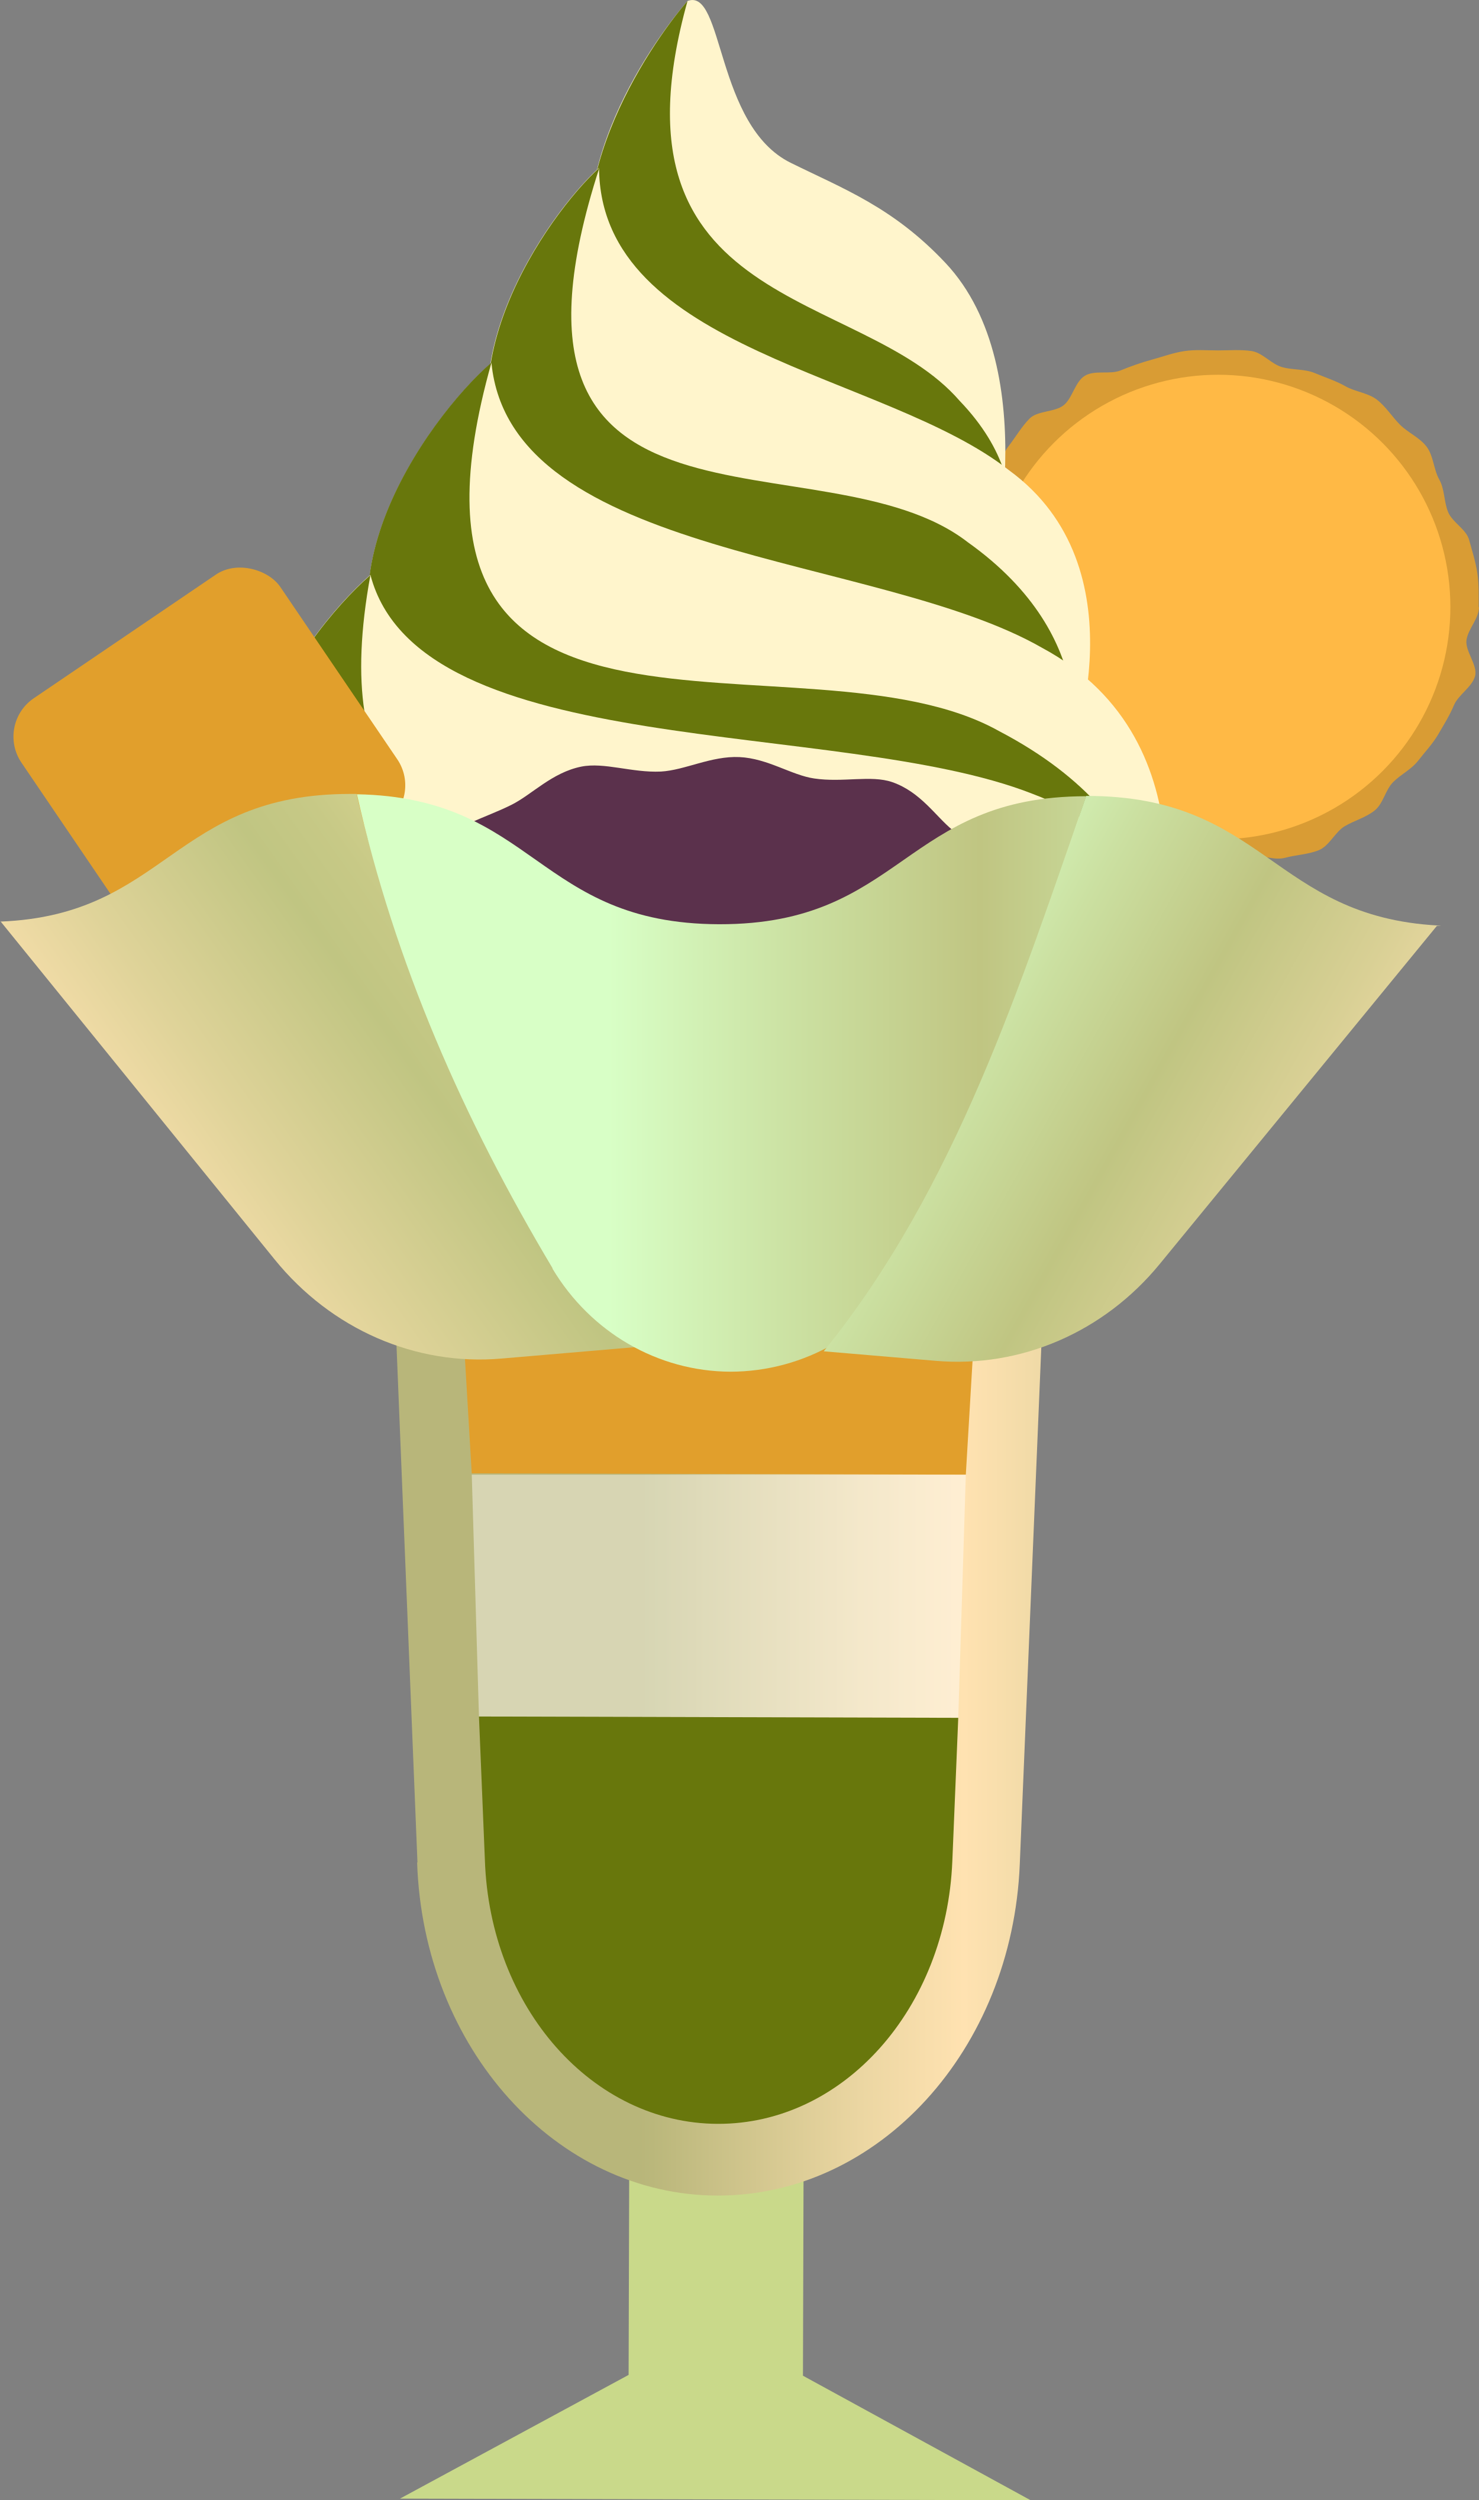
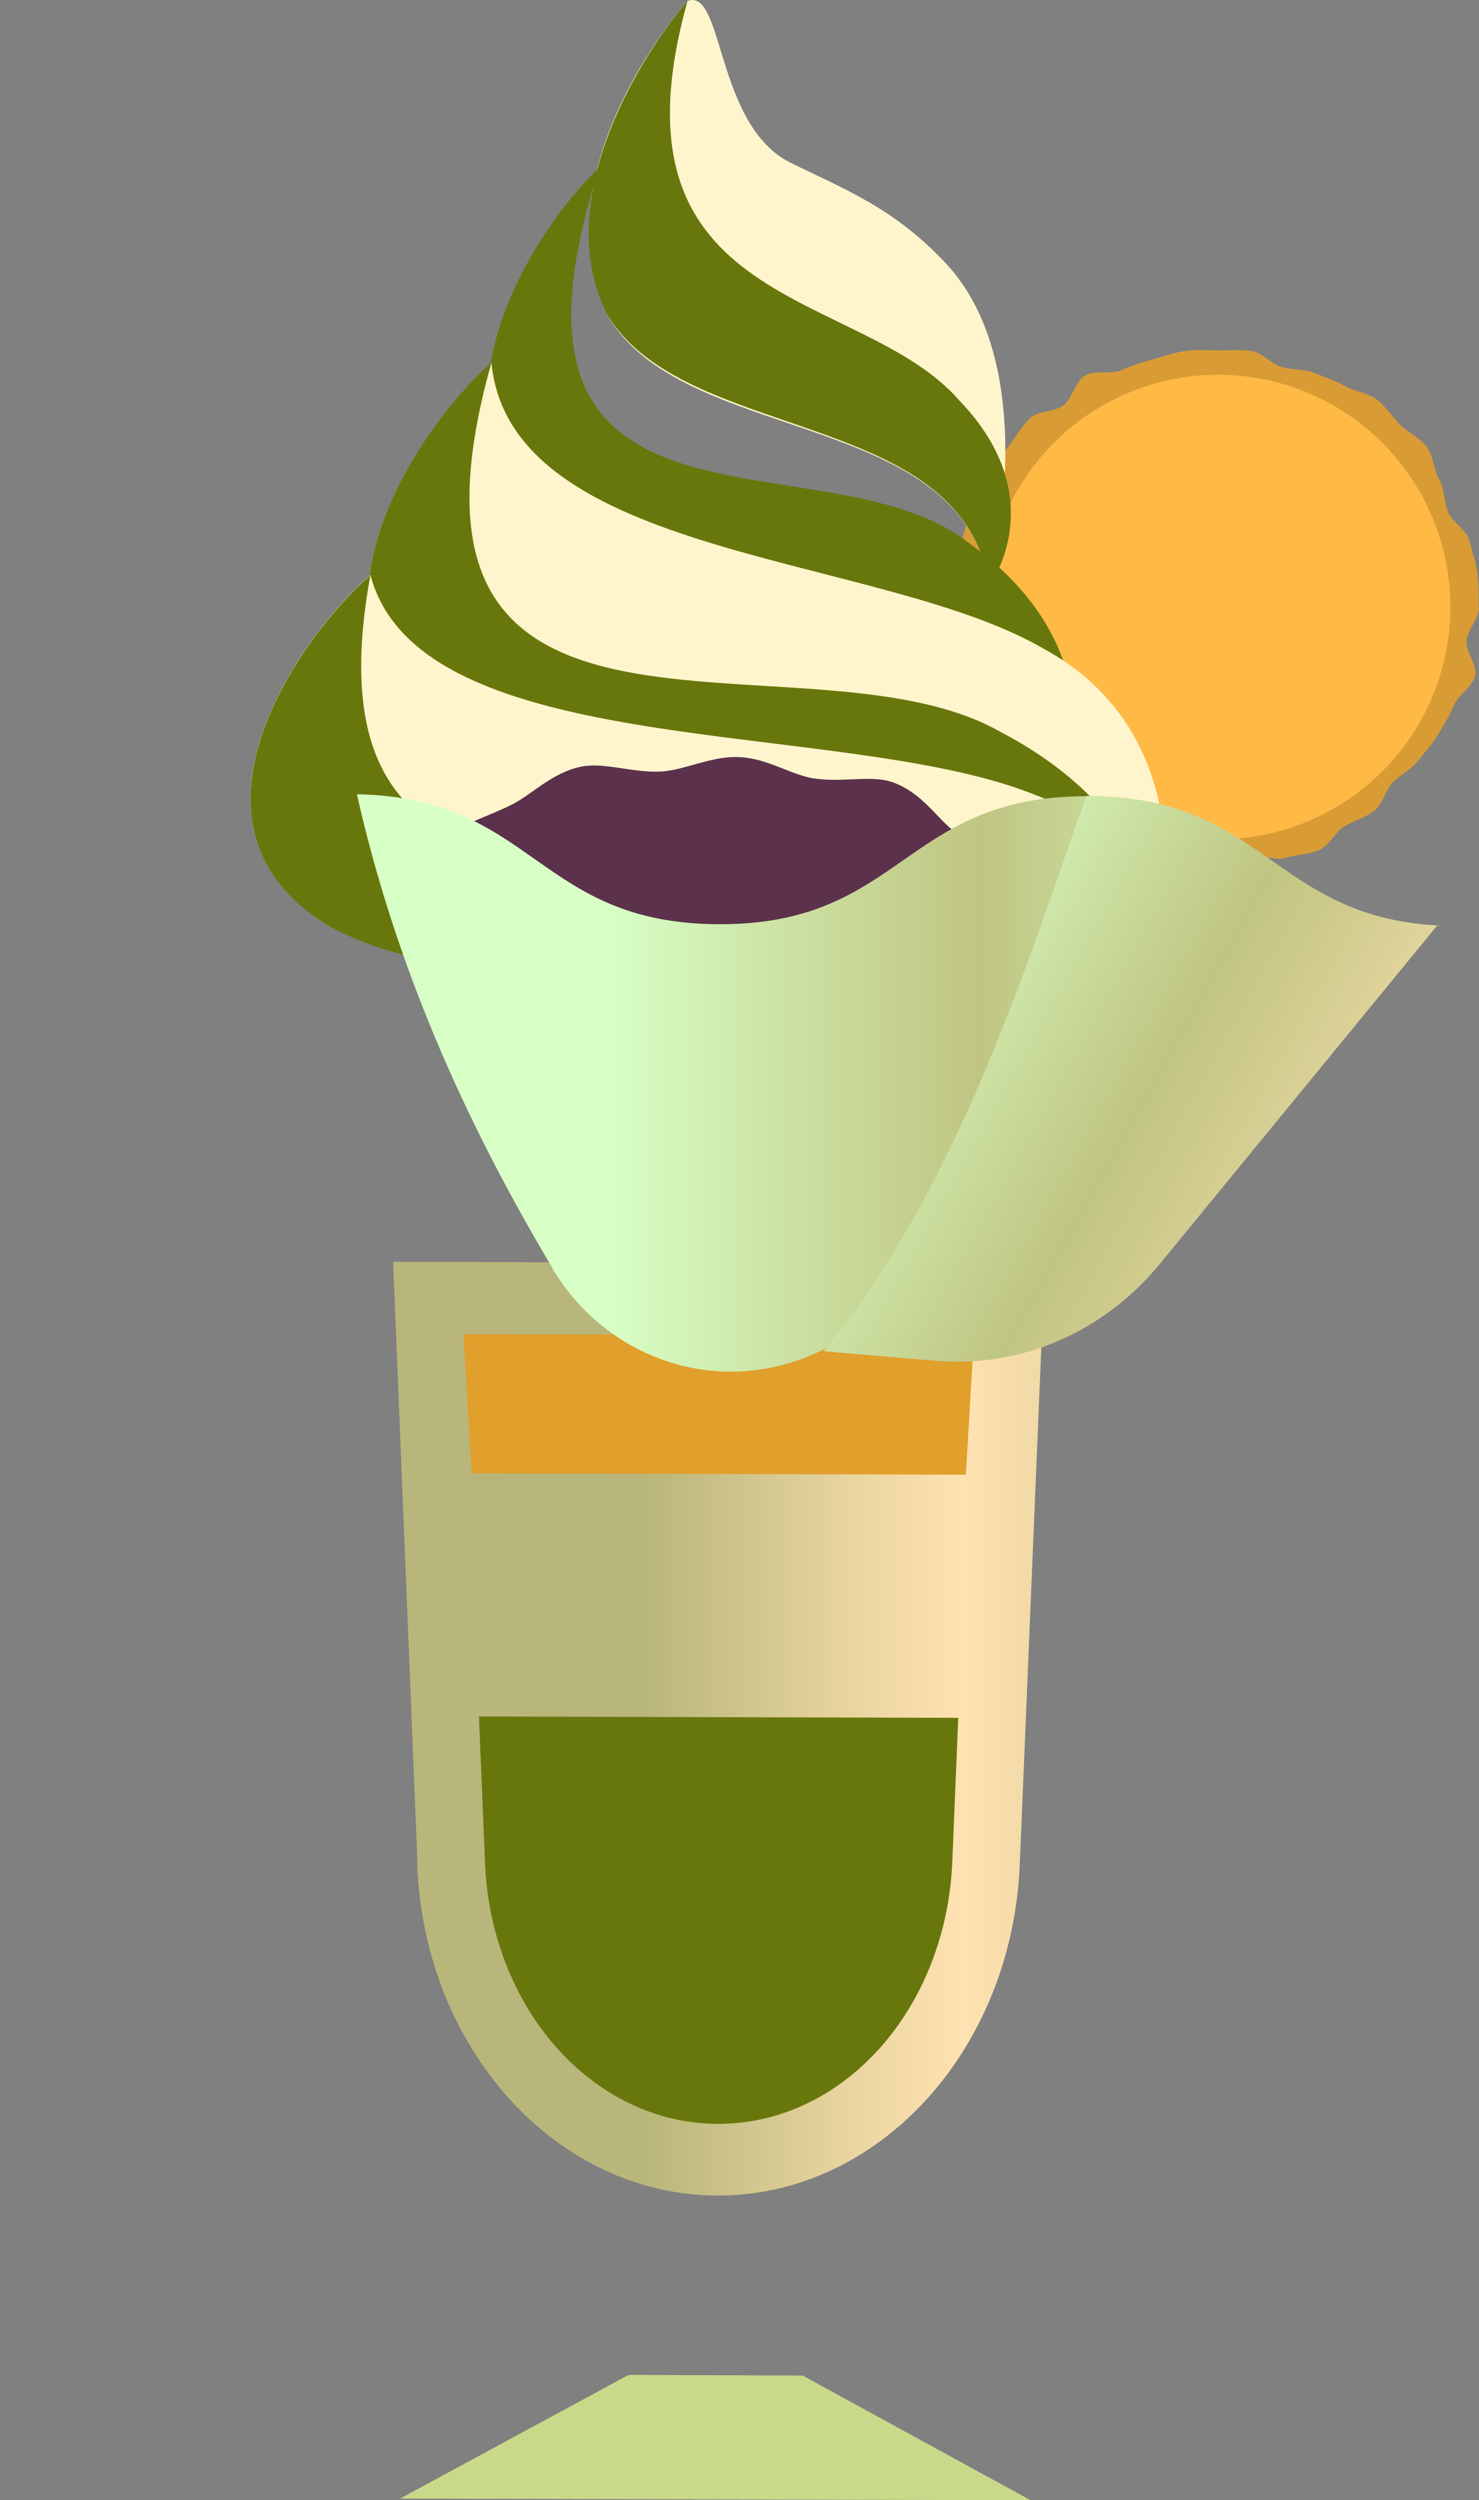
<svg xmlns="http://www.w3.org/2000/svg" viewBox="0 0 44.96 75.99">
  <rect x="0" y="0" width="44.96" height="75.99" fill="#808080" stroke="none" />
  <defs>
    <style>.cls-1{fill:none;}.cls-2{fill:#ffb945;}.cls-3{isolation:isolate;}.cls-4{fill:#5b314c;}.cls-5{fill:#d99c34;}.cls-6{clip-path:url(#clippath-1);}.cls-7{clip-path:url(#clippath-3);}.cls-8{clip-path:url(#clippath-4);}.cls-9{clip-path:url(#clippath-2);}.cls-10{clip-path:url(#clippath-7);}.cls-11{clip-path:url(#clippath-6);}.cls-12{clip-path:url(#clippath-5);}.cls-13{fill:#fff5cc;}.cls-14{fill:#fff;}.cls-15{fill:#c9d98a;}.cls-16{fill:url(#_名称未設定グラデーション_753);}.cls-17{fill:url(#_名称未設定グラデーション_755);}.cls-18{fill:url(#_名称未設定グラデーション_752);}.cls-19{fill:url(#_名称未設定グラデーション_751);}.cls-20{fill:#68770c;}.cls-21{fill:#e19f2c;}.cls-22{clip-path:url(#clippath);}.cls-23{mix-blend-mode:screen;opacity:.43;}</style>
    <clipPath id="clippath">
      <rect class="cls-1" width="44.55" height="75.99" />
    </clipPath>
    <clipPath id="clippath-1">
      <rect class="cls-1" y="0" width="43.79" height="75.99" />
    </clipPath>
    <clipPath id="clippath-2">
      <path class="cls-1" d="M12.68,56.61c.19,5.64,4.22,10.11,9.13,10.12,4.91.01,8.96-4.43,9.19-10.07l.76-18.25-19.81-.06.74,18.25Z" />
    </clipPath>
    <linearGradient id="_名称未設定グラデーション_755" x1="1597.59" y1="386.97" x2="1598.68" y2="386.97" gradientTransform="translate(-6976.66 -28850.36) rotate(90) scale(18.09 -18.09)" gradientUnits="userSpaceOnUse">
      <stop offset="0" stop-color="#b8b67a" />
      <stop offset=".02" stop-color="#bab77b" />
      <stop offset=".34" stop-color="#ebd6a2" />
      <stop offset=".5" stop-color="#ffe2b1" />
      <stop offset=".7" stop-color="#e5d49f" />
      <stop offset="1" stop-color="#b8bc80" />
    </linearGradient>
    <clipPath id="clippath-3">
      <rect class="cls-1" y="0" width="43.79" height="75.99" />
    </clipPath>
    <clipPath id="clippath-4">
-       <rect class="cls-1" x="14.34" y="44.82" width="15.02" height="7.39" />
-     </clipPath>
+       </clipPath>
    <clipPath id="clippath-5">
      <path class="cls-1" d="M.01,28.01s.02.01.02.01l8.32,10.26c1.72,2.12,4.28,3.24,6.9,3.01l4.22-.36c-3.69-5.52-7.2-10.45-8.63-16.8,0,0,0,0,0,0-.07,0-.13,0-.2,0-5.38,0-5.58,3.68-10.63,3.88" />
    </clipPath>
    <linearGradient id="_名称未設定グラデーション_753" x1="1621.84" y1="441.36" x2="1622.94" y2="441.36" gradientTransform="translate(-28185.22 7703.27) scale(17.38 -17.38)" gradientUnits="userSpaceOnUse">
      <stop offset="0" stop-color="#ffe2b1" />
      <stop offset=".24" stop-color="#dfd399" />
      <stop offset=".51" stop-color="#c0c582" />
      <stop offset=".62" stop-color="#c7c986" />
      <stop offset=".78" stop-color="#dad591" />
      <stop offset=".98" stop-color="#fbe9a4" />
      <stop offset="1" stop-color="#ffeca7" />
    </linearGradient>
    <clipPath id="clippath-6">
      <path class="cls-1" d="M16.79,38.55c1.17,1.96,3.22,3.13,5.41,3.14,2.24,0,4.37-1.2,5.51-3.25,2.48-4.47,3.74-9.76,5.31-14.24-5.55,0-5.58,3.9-11.15,3.89h-.02c-5.53-.02-5.59-3.85-11-3.95,1.16,5.16,3.24,9.87,5.95,14.41" />
    </clipPath>
    <linearGradient id="_名称未設定グラデーション_751" x1="1607.52" y1="385.34" x2="1608.61" y2="385.34" gradientTransform="translate(-7775.56 -32506.84) rotate(90) scale(20.24 -20.24)" gradientUnits="userSpaceOnUse">
      <stop offset="0" stop-color="#d8ffc6" />
      <stop offset=".26" stop-color="#cbe0a1" />
      <stop offset=".51" stop-color="#c0c582" />
      <stop offset="1" stop-color="#d8ffc6" />
    </linearGradient>
    <clipPath id="clippath-7">
      <path class="cls-1" d="M33.02,24.19s0,0,0,0c-1.97,5.63-3.95,11.91-7.98,16.88l3.41.29c2.58.22,5.11-.87,6.81-2.95l8.42-10.27s.23,0,.05-.01c-5.05-.27-5.27-3.94-10.7-3.94h0" />
    </clipPath>
    <linearGradient id="_名称未設定グラデーション_752" x1="1594.74" y1="337.1" x2="1595.83" y2="337.1" gradientTransform="translate(-5628.39 -26767.7) rotate(90) scale(16.8 -16.8)" gradientUnits="userSpaceOnUse">
      <stop offset=".03" stop-color="#d8ffc6" />
      <stop offset=".27" stop-color="#cbe0a1" />
      <stop offset=".51" stop-color="#c0c582" />
      <stop offset=".73" stop-color="#d9d095" />
      <stop offset="1" stop-color="#ffe2b1" />
    </linearGradient>
  </defs>
  <g class="cls-3">
    <g id="_レイヤー_2">
      <g id="L">
        <path class="cls-5" d="M44.96,18.45c0,.35-.33.66-.38,1s.35.77.26,1.1-.51.57-.64.88-.31.6-.48.89-.4.53-.61.8-.52.41-.76.65-.3.66-.57.87-.61.3-.9.47-.47.6-.79.73-.69.14-1.02.23-.7-.09-1.04-.05-.65.01-1,.01-.69.26-1.03.22-.63-.31-.96-.39-.61-.26-.92-.39-.78.04-1.07-.13-.59-.38-.86-.59-.38-.6-.62-.84-.57-.4-.78-.67-.22-.67-.39-.96-.47-.52-.6-.83-.18-.65-.27-.99-.14-.66-.18-1-.15-.66-.15-1.01-.06-.7-.01-1.03-.02-.72.07-1.05.19-.69.32-1.01.44-.57.61-.86.26-.67.47-.94.4-.6.64-.84.76-.19,1.03-.4.35-.72.65-.9.76-.03,1.08-.16.63-.24.96-.33.65-.21.99-.26.68-.02,1.02-.02.69-.03,1.02.02.6.4.93.49.68.05.99.18.63.23.93.4.69.2.96.41.46.52.7.76.6.39.81.67.21.69.38.99.14.67.27.99.55.52.64.85.2.67.25,1.01.04.69.04,1.04Z" />
        <g class="cls-22">
          <circle class="cls-2" cx="37.03" cy="18.45" r="7.06" />
          <g class="cls-6">
            <path class="cls-13" d="M30.07,17.81s1.74-6.56-1.33-9.82c-1.59-1.69-3.1-2.25-4.7-3.04C21.74,3.82,22.01-.39,20.9.03c-1.2,1.39-4.2,5.68-2.47,9.48,2.22,4.07,10.85,2.86,11.64,8.3" />
            <path class="cls-20" d="M30.07,17.81s1.97-2.64-.9-5.63c-3.01-3.47-10.92-2.66-8.27-12.15-1.2,1.39-4.23,5.86-2.47,9.48,2.3,3.99,10.85,2.86,11.64,8.3" />
-             <path class="cls-13" d="M32.54,23.01s2.21-5.75-1.87-8.72c-3.76-2.96-12.42-3.62-12.46-9.19-1.6,1.45-5.04,6.39-2.45,9.85,3.48,4.04,15.22,2.54,16.77,8.06" />
            <path class="cls-20" d="M32.54,23.01s1.03-3.58-3.12-6.53c-4.41-3.42-15.14.8-11.2-11.38-1.6,1.45-5.04,6.39-2.45,9.85,3.48,4.04,15.22,2.54,16.77,8.06" />
            <path class="cls-13" d="M35.11,29.16s1.94-6.58-3.43-9.47c-5-2.87-16.16-2.7-16.74-8.66-1.99,1.72-5.99,7.33-2.15,10.8,5.05,4.06,19.65,1.36,22.33,7.33" />
            <path class="cls-20" d="M35.11,29.16s.77-4.06-4.74-6.94c-5.93-3.32-19.22,2.23-15.43-11.2-1.99,1.72-5.99,7.33-2.15,10.8,5.05,4.06,19.65,1.36,22.33,7.33" />
            <path class="cls-13" d="M36.35,33.32s1.23-6.87-4.98-9.2c-5.9-2.31-18.62-.93-20.11-6.65-2.17,1.89-6.31,7.73-1.18,10.71,6.51,3.5,22.53-.63,26.27,5.13" />
            <path class="cls-20" d="M36.35,33.32s.27-4.18-6.14-6.51c-7.05-2.68-21.41,4.09-18.95-9.33-2.17,1.89-6.31,7.73-1.18,10.71,6.51,3.5,22.53-.63,26.27,5.13" />
-             <rect class="cls-15" x="16.49" y="64.38" width="10.56" height="5.3" transform="translate(-45.32 88.61) rotate(-89.83)" />
            <polygon class="cls-15" points="31.33 75.99 12.16 75.94 19.11 72.18 24.4 72.2 31.33 75.99" />
          </g>
          <g class="cls-9">
            <rect class="cls-17" x="7.63" y="42.6" width="28.44" height="19.9" transform="translate(-30.76 74.25) rotate(-89.84)" />
          </g>
          <g class="cls-7">
            <polygon class="cls-21" points="29.61 40.59 14.09 40.55 14.34 44.78 29.36 44.82 29.61 40.59" />
            <g class="cls-23">
              <g class="cls-8">
                <polygon class="cls-14" points="14.34 44.78 14.56 52.17 29.13 52.21 29.36 44.82 14.34 44.78" />
              </g>
            </g>
            <path class="cls-20" d="M14.56,52.17l.18,4.36c.15,4.49,3.27,8.01,7.08,8.02,3.82.01,6.95-3.5,7.13-7.99l.18-4.35-14.57-.04Z" />
          </g>
-           <rect class="cls-21" x="1.61" y="18.55" width="9.51" height="9.15" rx="1.41" ry="1.41" transform="translate(-11.89 7.57) rotate(-34.17)" />
          <g class="cls-12">
-             <rect class="cls-16" x="-3.26" y="20.08" width="25.97" height="25.48" transform="translate(-17.25 11.75) rotate(-35.5)" />
-           </g>
+             </g>
          <path class="cls-4" d="M13.71,30.38c-.46-.71-.35-1.61-.42-2.36-.08-.8-.31-1.68.16-2.37.39-.58,1.26-.77,2.1-1.19.62-.31,1.23-.98,2.12-1.16.7-.14,1.54.19,2.42.15.73-.04,1.53-.48,2.39-.44s1.58.55,2.27.65c.87.13,1.73-.11,2.37.11.87.3,1.33,1.05,1.84,1.46.7.57,1.45.99,1.65,1.66.24.79-.23,1.61-.38,2.32-.26,1.23.18,1.33-.45,2.31" />
          <g class="cls-11">
            <rect class="cls-19" x="13.12" y="21.8" width="17.62" height="22.22" transform="translate(-11.04 54.75) rotate(-89.84)" />
          </g>
          <g class="cls-10">
            <rect class="cls-18" x="22.26" y="20.4" width="24.41" height="24.97" transform="translate(-11.1 46.79) rotate(-60.62)" />
          </g>
        </g>
      </g>
    </g>
  </g>
</svg>